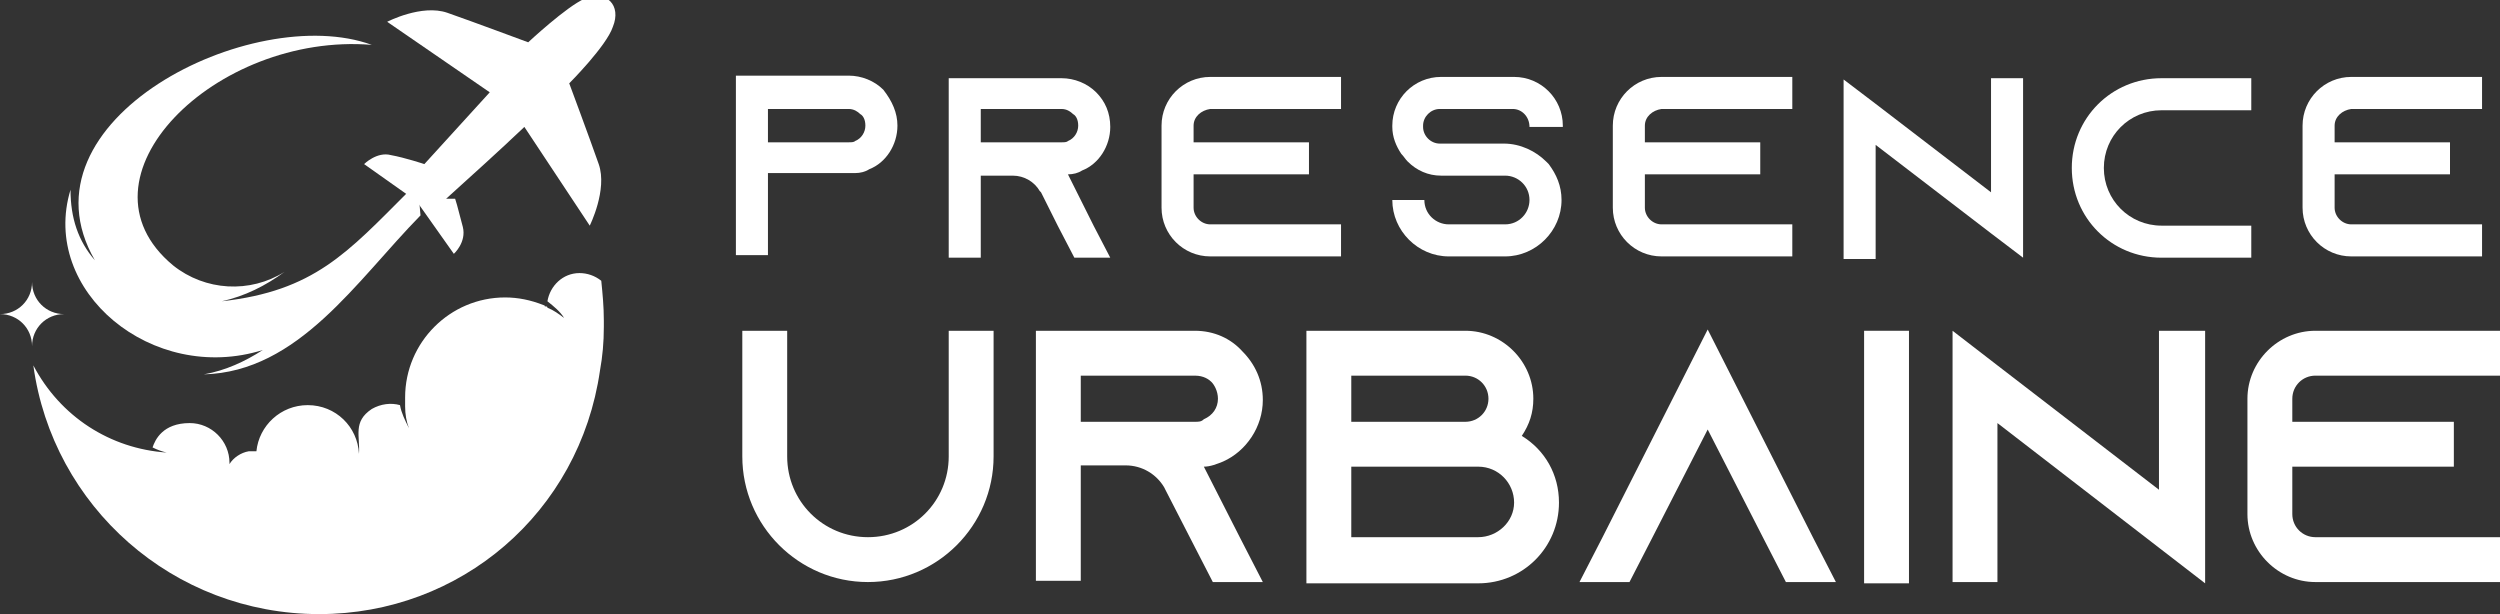
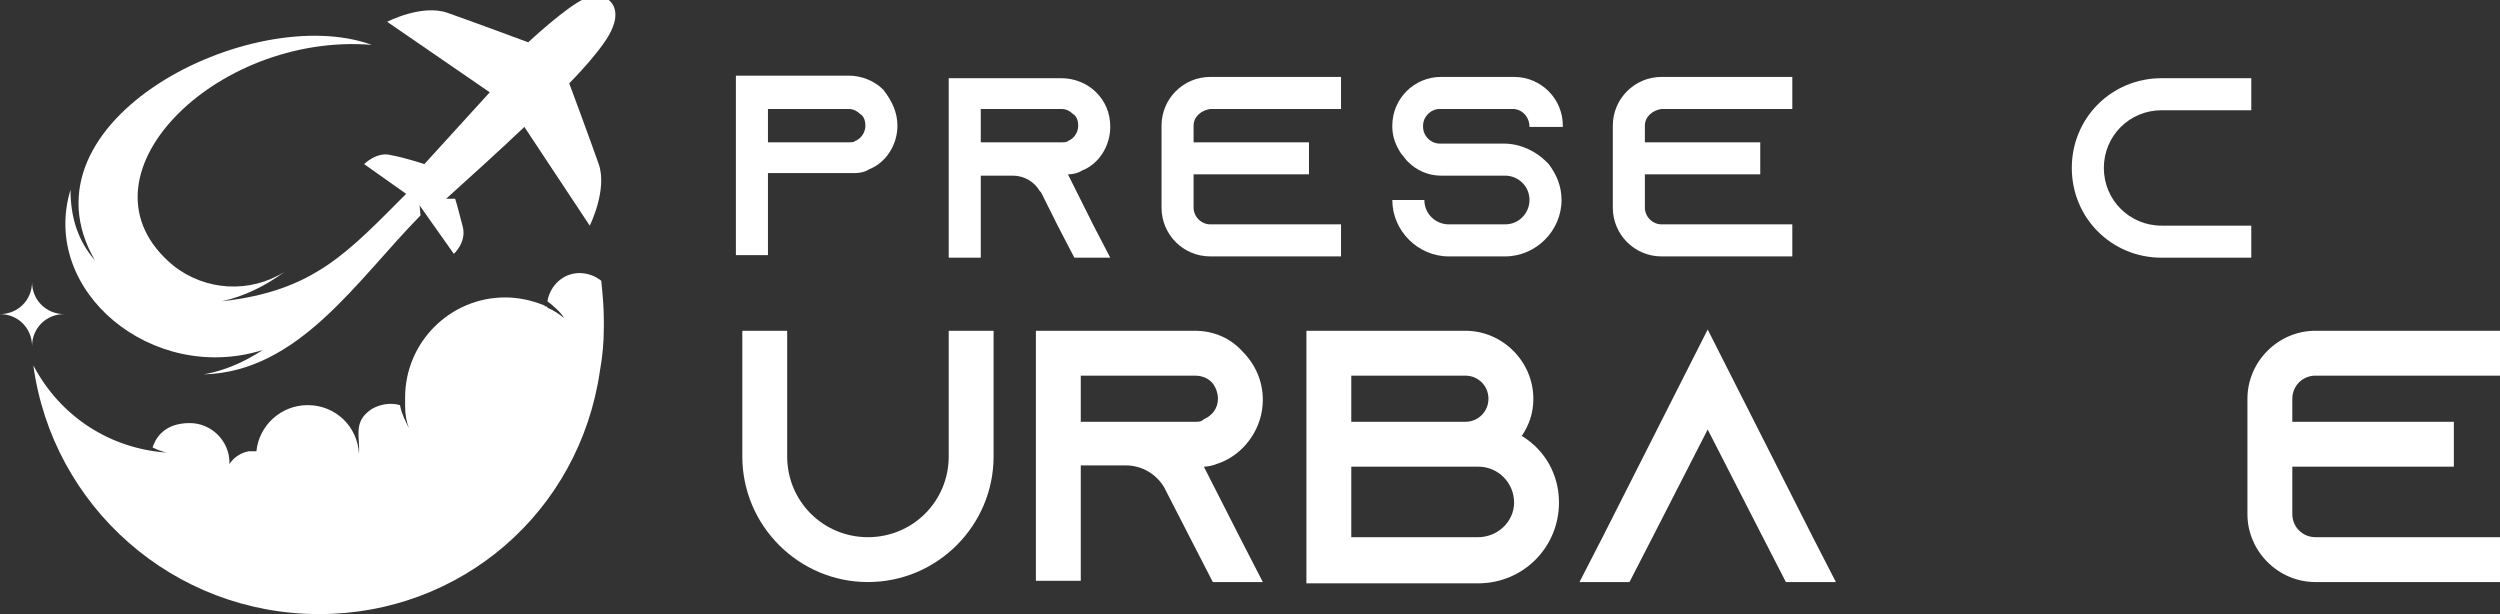
<svg xmlns="http://www.w3.org/2000/svg" version="1.1" id="Layer_1" x="0px" y="0px" width="195px" height="47.9px" viewBox="0 0 195 47.9" style="enable-background:new 0 0 195 47.9;" xml:space="preserve">
  <rect x="0" y="0" width="195" height="47.9" fill="#333333" stroke="none" />
  <style type="text/css">
	.st0{fill:#FFFFFF;}
	.st1{fill-rule:evenodd;clip-rule:evenodd;fill:#FFFFFF;}
</style>
  <g>
    <g>
      <path class="st0" d="M70,9.8c0,1.5-0.9,2.9-2.2,3.4c-0.3,0.2-0.7,0.3-1.1,0.3c0,0-0.1,0-0.1,0v0h-6.7v6.4h-2.5v-14h0v0h8.8    c1,0,2,0.4,2.7,1.1C69.6,7.9,70,8.8,70,9.8z M67.5,9.8c0-0.5-0.2-0.8-0.4-0.9c-0.2-0.2-0.5-0.4-0.9-0.4h-6.3v2.6h6.3    c0.2,0,0.4,0,0.5-0.1C67.2,10.8,67.5,10.3,67.5,9.8z" />
      <path class="st0" d="M85.3,17.6l1.3,2.5h-2.8l-1.3-2.5l-1.3-2.6l-0.1-0.1c-0.4-0.7-1.2-1.2-2.1-1.2h-2.5v6.4H74v-14h8.8    c1,0,2,0.4,2.7,1.1c0.7,0.7,1.1,1.6,1.1,2.7c0,1.5-0.9,2.9-2.2,3.4c-0.3,0.2-0.7,0.3-1.1,0.3c0,0,0,0,0,0L85.3,17.6z M82.8,11.1    c0.2,0,0.4,0,0.5-0.1c0.5-0.2,0.8-0.7,0.8-1.2c0-0.5-0.2-0.8-0.4-0.9c-0.2-0.2-0.5-0.4-0.9-0.4h-6.3v2.6H82.8z" />
      <path class="st0" d="M93.1,9.8v1.3h9v2.5h-9v2.6c0,0.7,0.6,1.3,1.3,1.3h10.2v2.5H94.4c-2.1,0-3.8-1.7-3.8-3.8V9.8    c0-2.1,1.7-3.8,3.8-3.8h10.2v2.5H94.4C93.7,8.6,93.1,9.1,93.1,9.8z" />
      <path class="st0" d="M119.3,9.9L119.3,9.9c0-0.8-0.6-1.4-1.3-1.4h-5.7c-0.7,0-1.3,0.6-1.3,1.3v0.1c0,0.7,0.6,1.3,1.3,1.3h5    c1.3,0,2.5,0.6,3.3,1.4c0.1,0.1,0.1,0.1,0.2,0.2c0.6,0.8,1,1.7,1,2.8c0,2.4-2,4.4-4.4,4.4H113c-2.4,0-4.4-2-4.4-4.4h2.5    c0,1.1,0.9,1.9,1.9,1.9h4.4c1.1,0,1.9-0.9,1.9-1.9c0-1.1-0.9-1.9-1.9-1.9h-5c-1,0-1.9-0.4-2.6-1.1c-0.2-0.2-0.3-0.4-0.5-0.6    c-0.4-0.6-0.7-1.3-0.7-2.1V9.8c0-2.1,1.7-3.8,3.8-3.8h5.7c2.1,0,3.8,1.7,3.8,3.8v0.1H119.3z" />
      <path class="st0" d="M128.3,9.8v1.3h9v2.5h-9v2.6c0,0.7,0.6,1.3,1.3,1.3h10.2v2.5h-10.2c-2.1,0-3.8-1.7-3.8-3.8V9.8    c0-2.1,1.7-3.8,3.8-3.8h10.2v2.5h-10.2C128.9,8.6,128.3,9.1,128.3,9.8z" />
-       <path class="st0" d="M157.8,6.1v14l-2.5-1.9l-9-6.9v8.9h-2.5v-14l2.5,1.9l9,6.9V6.1H157.8z" />
      <path class="st0" d="M164.1,13.1c0,2.5,2,4.5,4.5,4.5h7v2.5h-7c-3.9,0-7-3.1-7-7c0-3.9,3.1-7,7-7h7v2.5h-7    C166.1,8.6,164.1,10.6,164.1,13.1z" />
-       <path class="st0" d="M182.1,9.8v1.3h9v2.5h-9v2.6c0,0.7,0.6,1.3,1.3,1.3h10.2v2.5h-10.2c-2.1,0-3.8-1.7-3.8-3.8V9.8    c0-2.1,1.7-3.8,3.8-3.8h10.2v2.5h-10.2C182.7,8.6,182.1,9.1,182.1,9.8z" />
      <path class="st0" d="M77.5,25.8v9.8c0,5.4-4.4,9.8-9.8,9.8c-5.4,0-9.8-4.4-9.8-9.8v-9.8h3.5v9.8c0,3.5,2.8,6.3,6.3,6.3    c3.5,0,6.3-2.8,6.3-6.3v-9.8H77.5z" />
      <path class="st0" d="M96.7,41.9l1.8,3.5h-3.9l-1.8-3.5l-1.9-3.7l-0.1-0.2c-0.6-1-1.7-1.7-3-1.7h-3.5v9h-3.5V25.8h12.4    c1.5,0,2.8,0.6,3.7,1.6c1,1,1.6,2.3,1.6,3.8c0,2.1-1.3,4-3.1,4.8c-0.5,0.2-1,0.4-1.5,0.4c0,0,0,0,0,0L96.7,41.9z M93.2,32.9    c0.3,0,0.5,0,0.7-0.2c0.7-0.3,1.1-0.9,1.1-1.6c0-0.6-0.3-1.1-0.5-1.3c-0.2-0.2-0.6-0.5-1.3-0.5h-8.9v3.6H93.2z" />
      <path class="st0" d="M121.6,39.2c0,3.5-2.8,6.3-6.3,6.3h-13.4v0h0V25.8h12.4c2.9,0,5.3,2.4,5.3,5.3c0,1.1-0.3,2-0.9,2.9    C120.5,35.1,121.6,37,121.6,39.2z M105.4,32.9h8.9c1,0,1.8-0.8,1.8-1.8c0-1-0.8-1.8-1.8-1.8h-8.9V32.9z M118.1,39.2    c0-1.5-1.2-2.8-2.8-2.8h-9.9v5.5h9.9C116.8,41.9,118.1,40.7,118.1,39.2z" />
      <path class="st0" d="M143.2,45.4h-3.9l-1.8-3.5l-4.3-8.4l-4.3,8.4l-1.8,3.5h-3.9l1.8-3.5l8.2-16.2l8.2,16.2L143.2,45.4z" />
-       <path class="st0" d="M145.4,45.4V25.8h3.5v19.7H145.4z" />
-       <path class="st0" d="M172,25.8v19.7l-3.5-2.7L155.8,33v12.4h-3.5V25.8l3.5,2.7l12.6,9.7V25.8H172z" />
      <path class="st0" d="M178.8,31.1v1.8h12.6v3.5h-12.6v3.7c0,1,0.8,1.8,1.8,1.8H195v3.5h-14.4c-2.9,0-5.3-2.4-5.3-5.3v-9    c0-2.9,2.4-5.3,5.3-5.3H195v3.5h-14.4C179.6,29.3,178.8,30.1,178.8,31.1z" />
    </g>
  </g>
  <g>
    <g>
      <path class="st1" d="M14.8,33c1.7,0,3.1,1.4,3.1,3.1c0,0,0,0.1,0,0.1c0.3-0.5,0.9-0.9,1.5-1c0.2,0,0.4,0,0.6,0    c0.2-2,1.9-3.6,4-3.6c2.2,0,3.9,1.7,4,3.8c0.1-1.4-0.5-2.5,1-3.5c0.7-0.4,1.5-0.5,2.2-0.3c0.1,0.6,0.4,1.2,0.7,1.8    c-0.2-0.5-0.3-1.1-0.3-1.7v0c0-0.2,0-0.5,0-0.7c0-4.3,3.5-7.8,7.8-7.8c1,0,2,0.2,3,0.6l0,0l0,0l0,0l0,0l0,0l0,0l0,0l0,0l0,0l0,0    c0,0,0.1,0,0.1,0.1l0,0l0.1,0v0c0,0,0.1,0,0.1,0.1c0.5,0.2,0.9,0.5,1.3,0.8c-0.3-0.5-0.8-0.9-1.3-1.3c0.2-1.2,1.2-2.2,2.5-2.2    c0.6,0,1.2,0.2,1.7,0.6c0.1,1,0.2,2,0.2,3.1c0,0.2,0,0.3,0,0.5c0,1.2-0.1,2.3-0.3,3.4C45.2,40,35.9,47.9,24.9,47.9    c-11.4,0-20.8-8.4-22.3-19.4c2.1,4,6,6.5,10.4,6.8c-0.4-0.1-0.7-0.2-1.1-0.4C12.1,34.3,12.7,33,14.8,33" />
      <path class="st1" d="M38.2,7.2l-5.1,5.6c0,0-1.5-0.5-2.6-0.7c-1.1-0.3-2.1,0.7-2.1,0.7l4.1,2.9l2.9,4.1c0,0,1-0.9,0.7-2.1    c-0.2-0.7-0.4-1.6-0.6-2.2l-0.7,0c2.1-1.9,4.1-3.7,6.1-5.6l5.1,7.7c0,0,1.4-2.8,0.7-4.8c-0.7-2-2.3-6.3-2.3-6.3s2.9-2.9,3.4-4.4    c0.7-1.7-0.5-2.9-2.2-2.2c-1.4,0.6-4.4,3.4-4.4,3.4s-4.3-1.6-6.3-2.3c-2-0.7-4.7,0.7-4.7,0.7L38.2,7.2z" />
      <path class="st1" d="M22.2,21.2c-2.7,1.7-6.2,1.5-8.7-0.5C5.3,13.9,16.8,2.5,29,3.5C19.7,0.1,1.1,9.4,7.4,20.3    c-1.3-1.5-1.9-3.3-1.9-5.5c-2.4,7.9,6.4,15.2,15,12.5c-1.4,0.9-2.9,1.6-4.6,1.9c7.4-0.2,11.9-7.3,16.9-12.4l-0.1-1.1l0.5,0.8    l0.1-0.1l-0.6-0.9L31.8,15c-4.7,4.7-7.3,7.7-14.5,8.5C19.1,23.1,20.7,22.3,22.2,21.2" />
      <path class="st1" d="M2.5,22c0,1.4-1.1,2.5-2.5,2.5c1.4,0,2.5,1.1,2.5,2.5c0-1.4,1.1-2.5,2.5-2.5C3.6,24.5,2.5,23.4,2.5,22" />
    </g>
  </g>
</svg>